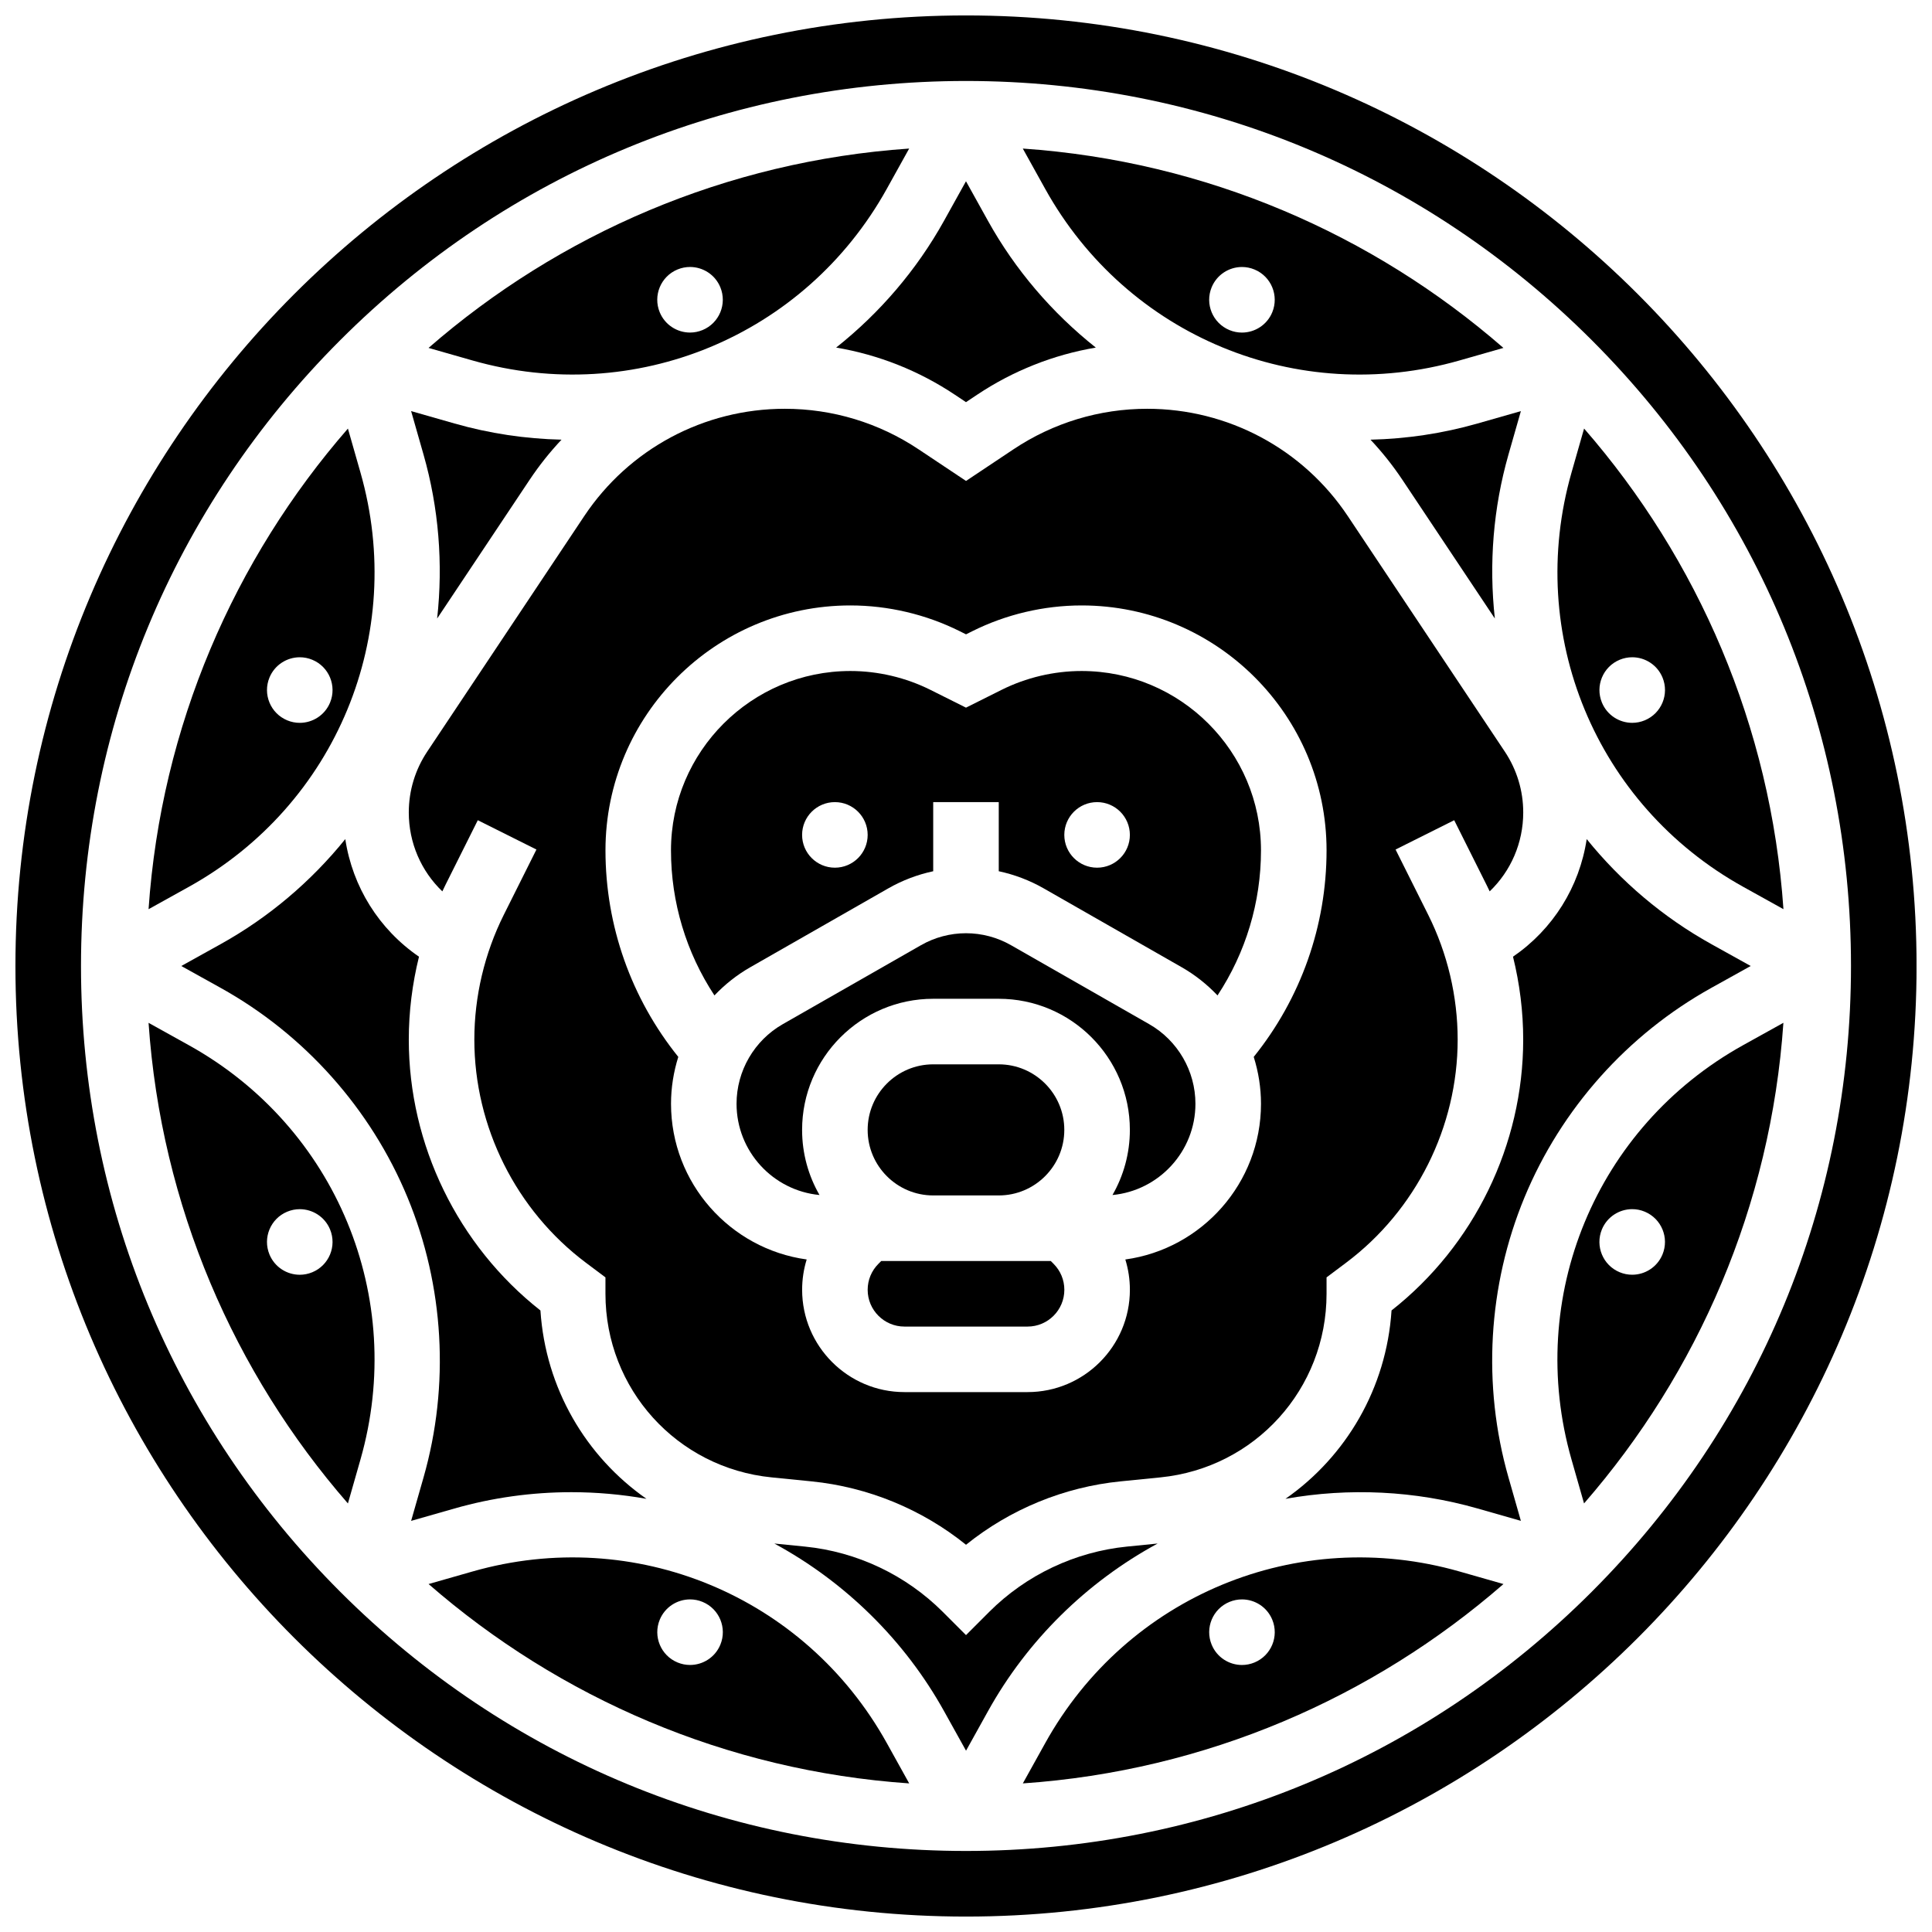
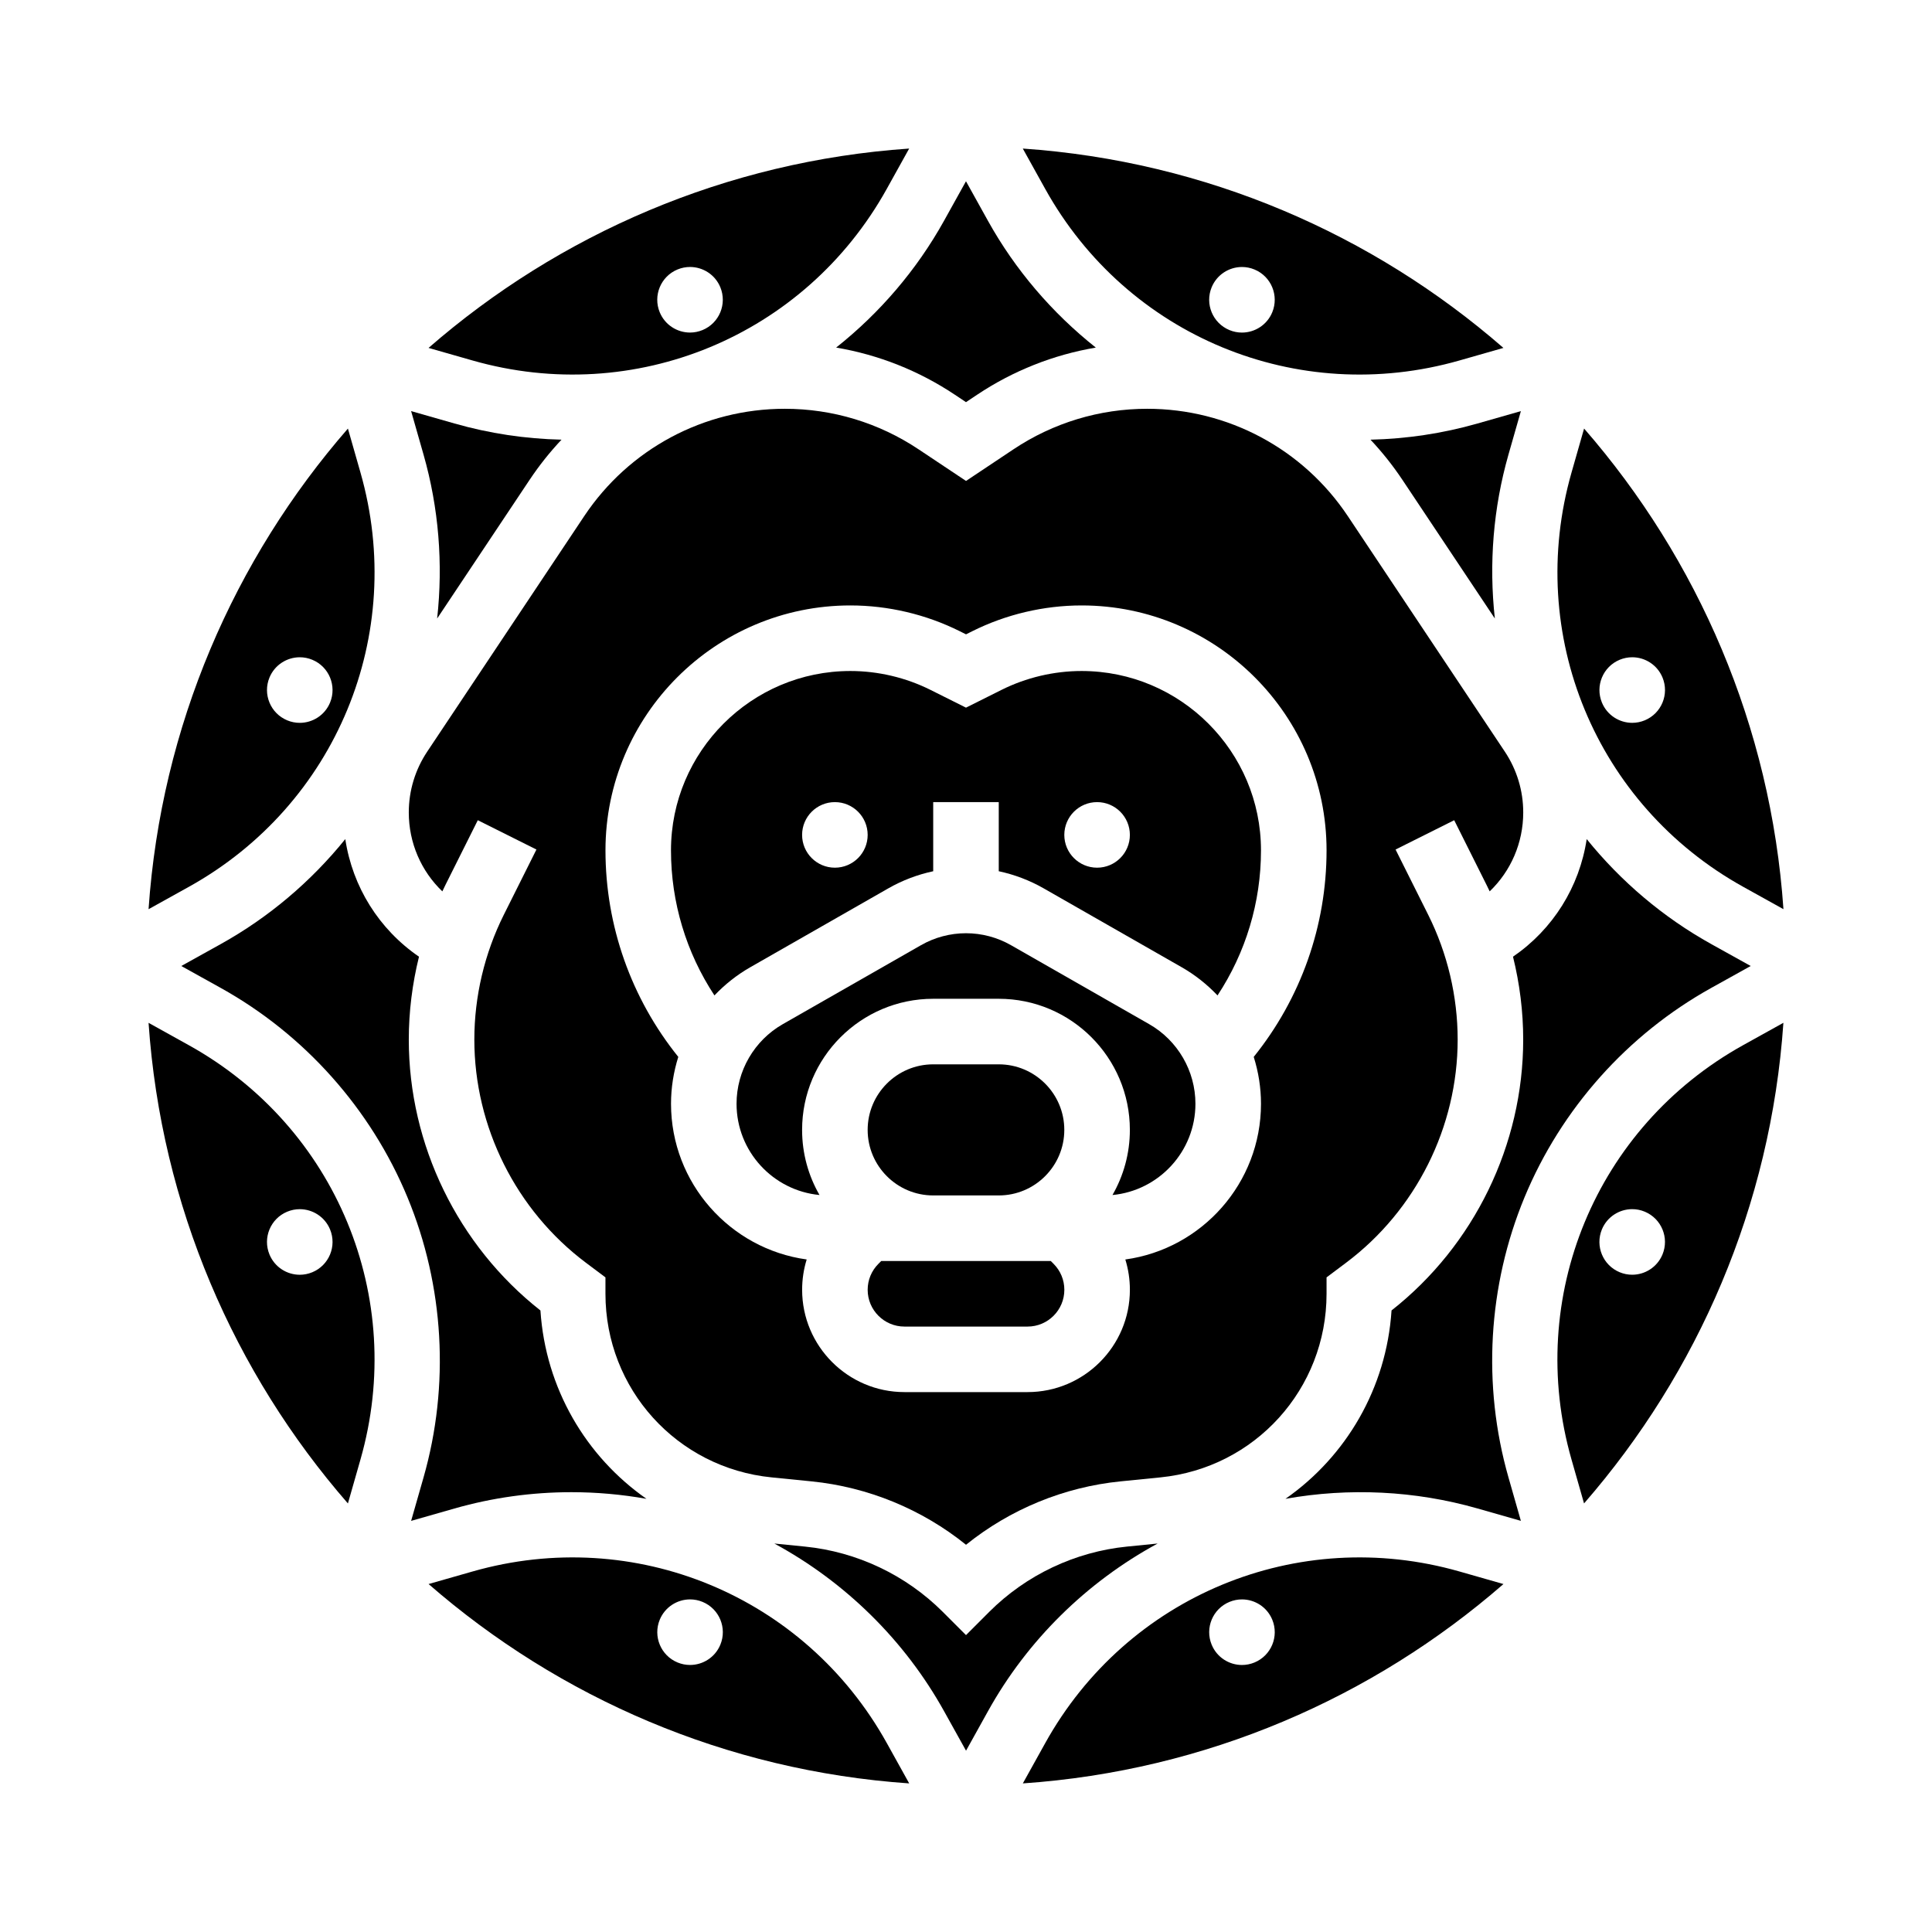
<svg xmlns="http://www.w3.org/2000/svg" width="800px" height="800px" version="1.1" viewBox="144 144 512 512">
  <defs>
    <clipPath id="a">
      <path d="m148.09 148.09h503.81v503.81h-503.81z" />
    </clipPath>
  </defs>
  <path d="m342.81 400.34 36.648-20.941c3.703-2.113 7.707-3.621 11.852-4.512v-18.316h17.371v18.312c4.144 0.891 8.148 2.398 11.852 4.512l36.645 20.941c3.555 2.031 6.727 4.566 9.477 7.461 7.477-11.348 11.52-24.66 11.52-38.438 0-26.211-21.324-47.535-47.531-47.535-7.344 0-14.691 1.734-21.258 5.016l-9.387 4.695-9.387-4.695c-6.566-3.281-13.914-5.016-21.258-5.016-26.211 0-47.535 21.324-47.535 47.535 0 13.781 4.043 27.09 11.516 38.438 2.754-2.894 5.922-5.426 9.477-7.457zm91.93-43.77c4.797 0 8.688 3.891 8.688 8.688s-3.891 8.688-8.688 8.688c-4.797 0-8.688-3.891-8.688-8.688 0.004-4.797 3.891-8.688 8.688-8.688zm-69.488 0c4.797 0 8.688 3.891 8.688 8.688s-3.891 8.688-8.688 8.688-8.688-3.891-8.688-8.688 3.891-8.688 8.688-8.688z" />
  <path d="m261.97 378.67 8.652-17.305 15.539 7.769-8.652 17.305c-5.106 10.211-7.805 21.641-7.805 33.059 0 23.145 11.055 45.25 29.566 59.137l5.18 3.883v4.344c0 25.23 18.934 46.152 44.039 48.66l10.559 1.055c15.004 1.5 29.277 7.394 40.957 16.801 11.676-9.406 25.949-15.301 40.957-16.801l10.559-1.055c25.098-2.512 44.027-23.434 44.027-48.66v-4.344l5.18-3.883c18.516-13.887 29.566-35.996 29.566-59.137 0-11.418-2.699-22.848-7.805-33.059l-8.652-17.305 15.539-7.769 8.652 17.305c0.258 0.512 0.5 1.035 0.75 1.551 5.609-5.379 8.891-12.848 8.891-20.922 0-5.754-1.688-11.324-4.879-16.113l-41.613-62.418c-11.875-17.805-31.742-28.438-53.148-28.438-12.652 0-24.906 3.711-35.434 10.727l-12.594 8.398-12.598-8.398c-10.527-7.019-22.777-10.727-35.434-10.727-21.406 0-41.273 10.633-53.148 28.445l-41.613 62.418c-3.191 4.789-4.879 10.359-4.879 16.113 0 8.07 3.281 15.539 8.891 20.918 0.25-0.52 0.492-1.039 0.75-1.555zm107.39-74.223c10.023 0 20.062 2.371 29.027 6.852l1.617 0.809 1.617-0.809c8.965-4.484 19.004-6.852 29.027-6.852 35.789 0 64.902 29.117 64.902 64.906 0 20.016-6.828 39.242-19.301 54.734 1.246 3.973 1.926 8.148 1.926 12.422 0 21.035-15.672 38.473-35.953 41.266 0.793 2.57 1.207 5.269 1.207 8.035 0.004 14.945-12.16 27.109-27.109 27.109h-32.637c-14.949 0-27.113-12.164-27.113-27.113 0-2.766 0.414-5.465 1.207-8.035-20.281-2.793-35.953-20.227-35.953-41.262 0-4.273 0.68-8.449 1.926-12.422-12.469-15.492-19.297-34.719-19.297-54.734 0-35.789 29.117-64.906 64.906-64.906z" />
  <path d="m365.59 236.11c11.191 1.895 21.879 6.113 31.445 12.488l2.961 1.977 2.961-1.973c9.566-6.379 20.254-10.594 31.445-12.488-11.578-9.188-21.363-20.598-28.594-33.617l-5.812-10.461-5.812 10.461c-7.231 13.016-17.02 24.43-28.594 33.613z" />
  <path d="m194.06 421-10.691-5.938c3.344 48.547 22.699 92.758 52.832 127.37l3.328-11.652c12.27-42.945-6.43-88.09-45.469-109.78zm26.059 44.109c1.086-0.449 2.211-0.664 3.32-0.664 3.41 0 6.644 2.019 8.027 5.363 1.836 4.434-0.27 9.516-4.703 11.352-1.086 0.449-2.211 0.664-3.32 0.664-3.41 0-6.644-2.019-8.027-5.363-1.836-4.434 0.27-9.516 4.703-11.352z" />
  <path d="m379 194.06 5.938-10.691c-48.547 3.34-92.758 22.699-127.37 52.832l11.652 3.328c42.945 12.27 88.09-6.426 109.78-45.469zm-55.457 21.355c1.086-0.449 2.211-0.664 3.32-0.664 3.41 0 6.644 2.019 8.027 5.363 1.836 4.434-0.27 9.516-4.703 11.352-1.086 0.449-2.211 0.664-3.32 0.664-3.41 0-6.644-2.019-8.027-5.363-1.832-4.434 0.27-9.516 4.703-11.352z" />
  <path d="m448.56 415.42-36.645-20.941c-3.625-2.07-7.746-3.164-11.918-3.164s-8.297 1.094-11.918 3.164l-36.645 20.941c-7.555 4.316-12.242 12.395-12.242 21.09 0 12.617 9.668 23.012 21.984 24.18-2.93-5.086-4.613-10.977-4.613-17.258 0-19.16 15.586-34.746 34.746-34.746h17.371c19.16 0 34.746 15.586 34.746 34.746 0 6.281-1.684 12.172-4.609 17.262 12.316-1.168 21.984-11.562 21.984-24.18 0-8.699-4.691-16.777-12.242-21.094z" />
  <path d="m259.85 307.91 24.52-36.777c2.539-3.805 5.367-7.348 8.441-10.617-9.555-0.219-19.094-1.637-28.352-4.285l-11.508-3.285 3.285 11.504c4.043 14.148 5.215 28.949 3.613 43.461z" />
  <path d="m252.95 547.05 11.504-3.285c10.102-2.887 20.543-4.32 30.969-4.32 6.668 0 13.328 0.59 19.895 1.758-16.059-11.215-26.754-29.309-28.098-49.914-21.883-17.215-34.887-43.895-34.887-71.789 0-7.391 0.926-14.785 2.703-21.965-10.59-7.262-17.613-18.492-19.531-31.164-9.078 11.238-20.277 20.746-33.008 27.82l-10.457 5.809 10.461 5.812c22.195 12.332 39.77 32.039 49.488 55.5 9.715 23.457 11.227 49.824 4.25 74.234z" />
  <path d="m408.68 426.06h-17.371c-9.578 0-17.371 7.793-17.371 17.371 0 9.578 7.793 17.371 17.371 17.371h17.371c9.578 0 17.371-7.793 17.371-17.371 0.004-9.578-7.789-17.371-17.371-17.371z" />
  <path d="m422.46 478.18h-44.922l-0.746 0.746c-1.84 1.84-2.852 4.285-2.852 6.887 0 5.371 4.371 9.742 9.742 9.742h32.637c5.371 0 9.742-4.371 9.742-9.742 0-2.602-1.016-5.047-2.852-6.887z" />
  <path d="m239.53 269.23-3.328-11.652c-30.129 34.609-49.492 78.816-52.832 127.37l10.691-5.938c39.039-21.691 57.738-66.836 45.469-109.78zm-24.113 54.316c1.387-3.344 4.621-5.363 8.027-5.363 1.109 0 2.234 0.211 3.32 0.664 4.434 1.836 6.535 6.918 4.703 11.352-1.387 3.344-4.621 5.363-8.027 5.363-1.109 0-2.234-0.211-3.32-0.664-4.434-1.836-6.539-6.918-4.703-11.352z" />
  <path d="m597.5 405.81 10.457-5.812-10.461-5.812c-12.727-7.07-23.926-16.578-33.004-27.816-1.918 12.672-8.941 23.906-19.531 31.164 1.781 7.18 2.703 14.574 2.703 21.965 0 27.895-13.008 54.578-34.891 71.785-1.348 20.613-12.047 38.711-28.109 49.922 16.848-2.996 34.309-2.18 50.879 2.551l11.504 3.285-3.285-11.504c-6.977-24.414-5.465-50.777 4.25-74.234 9.719-23.453 27.293-43.16 49.488-55.492z" />
  <path d="m605.94 379 10.691 5.938c-3.344-48.547-22.699-92.758-52.832-127.37l-3.328 11.652c-12.273 42.945 6.426 88.09 45.469 109.78zm-26.062-44.105c-1.086 0.449-2.211 0.664-3.32 0.664-3.41 0-6.644-2.019-8.027-5.363-1.836-4.434 0.27-9.516 4.703-11.352 1.086-0.449 2.211-0.664 3.32-0.664 3.41 0 6.644 2.019 8.027 5.363 1.836 4.434-0.27 9.516-4.703 11.352z" />
  <path d="m560.46 530.77 3.328 11.652c30.129-34.609 49.492-78.816 52.832-127.37l-10.691 5.938c-39.039 21.691-57.738 66.836-45.469 109.78zm24.113-54.316c-1.387 3.344-4.621 5.363-8.027 5.363-1.109 0-2.234-0.211-3.32-0.664-4.434-1.836-6.535-6.918-4.703-11.352 1.387-3.344 4.621-5.363 8.027-5.363 1.109 0 2.234 0.211 3.32 0.664 4.434 1.84 6.539 6.922 4.703 11.352z" />
  <g clip-path="url(#a)">
-     <path d="m400 148.09c-138.9 0-251.91 113-251.91 251.91s113 251.91 251.91 251.91 251.91-113 251.91-251.91c-0.004-138.9-113.01-251.91-251.91-251.91zm165.84 417.74c-44.297 44.301-103.19 68.695-165.84 68.695s-121.54-24.395-165.84-68.691c-44.297-44.301-68.695-103.2-68.695-165.84 0-62.648 24.398-121.54 68.695-165.84s103.19-68.695 165.84-68.695c62.645 0 121.54 24.395 165.84 68.691 44.297 44.301 68.691 103.2 68.691 165.84 0 62.645-24.395 121.54-68.695 165.84z" />
-   </g>
+     </g>
  <path d="m421 605.93-5.938 10.691c48.547-3.344 92.758-22.699 127.37-52.832l-11.652-3.328c-42.945-12.27-88.09 6.43-109.78 45.469zm55.457-21.355c-1.086 0.449-2.211 0.664-3.32 0.664-3.41 0-6.644-2.019-8.027-5.363-1.836-4.434 0.27-9.516 4.703-11.352 1.086-0.449 2.211-0.664 3.32-0.664 3.41 0 6.644 2.019 8.027 5.363 1.836 4.434-0.27 9.516-4.703 11.352z" />
  <path d="m450.79 553.05-8.109 0.809c-13.773 1.379-26.75 7.527-36.539 17.316l-6.141 6.144-6.141-6.141c-9.789-9.789-22.766-15.941-36.539-17.316l-8.109-0.809c18.809 10.203 34.547 25.656 44.984 44.445l5.812 10.457 5.812-10.461c10.426-18.789 26.16-34.242 44.969-44.445z" />
  <path d="m530.77 239.53 11.652-3.328c-34.609-30.129-78.816-49.492-127.37-52.832l5.938 10.691c21.691 39.039 66.836 57.742 109.78 45.469zm-65.664-19.41c1.387-3.344 4.621-5.363 8.027-5.363 1.109 0 2.234 0.211 3.32 0.664 4.434 1.836 6.535 6.918 4.703 11.352-1.387 3.344-4.621 5.363-8.027 5.363-1.109 0-2.234-0.211-3.32-0.664-4.434-1.84-6.539-6.918-4.703-11.352z" />
  <path d="m269.23 560.46-11.652 3.328c34.609 30.129 78.816 49.492 127.37 52.832l-5.938-10.691c-21.691-39.039-66.832-57.738-109.78-45.469zm65.668 19.41c-1.387 3.344-4.621 5.363-8.027 5.363-1.109 0-2.234-0.211-3.32-0.664-4.434-1.836-6.535-6.918-4.703-11.348 1.387-3.344 4.621-5.363 8.027-5.363 1.109 0 2.234 0.211 3.32 0.664 4.434 1.836 6.535 6.918 4.703 11.348z" />
  <path d="m547.05 252.95-11.504 3.285c-9.258 2.644-18.797 4.062-28.352 4.285 3.074 3.269 5.902 6.812 8.441 10.617l24.516 36.777c-1.602-14.512-0.43-29.312 3.613-43.461z" />
</svg>